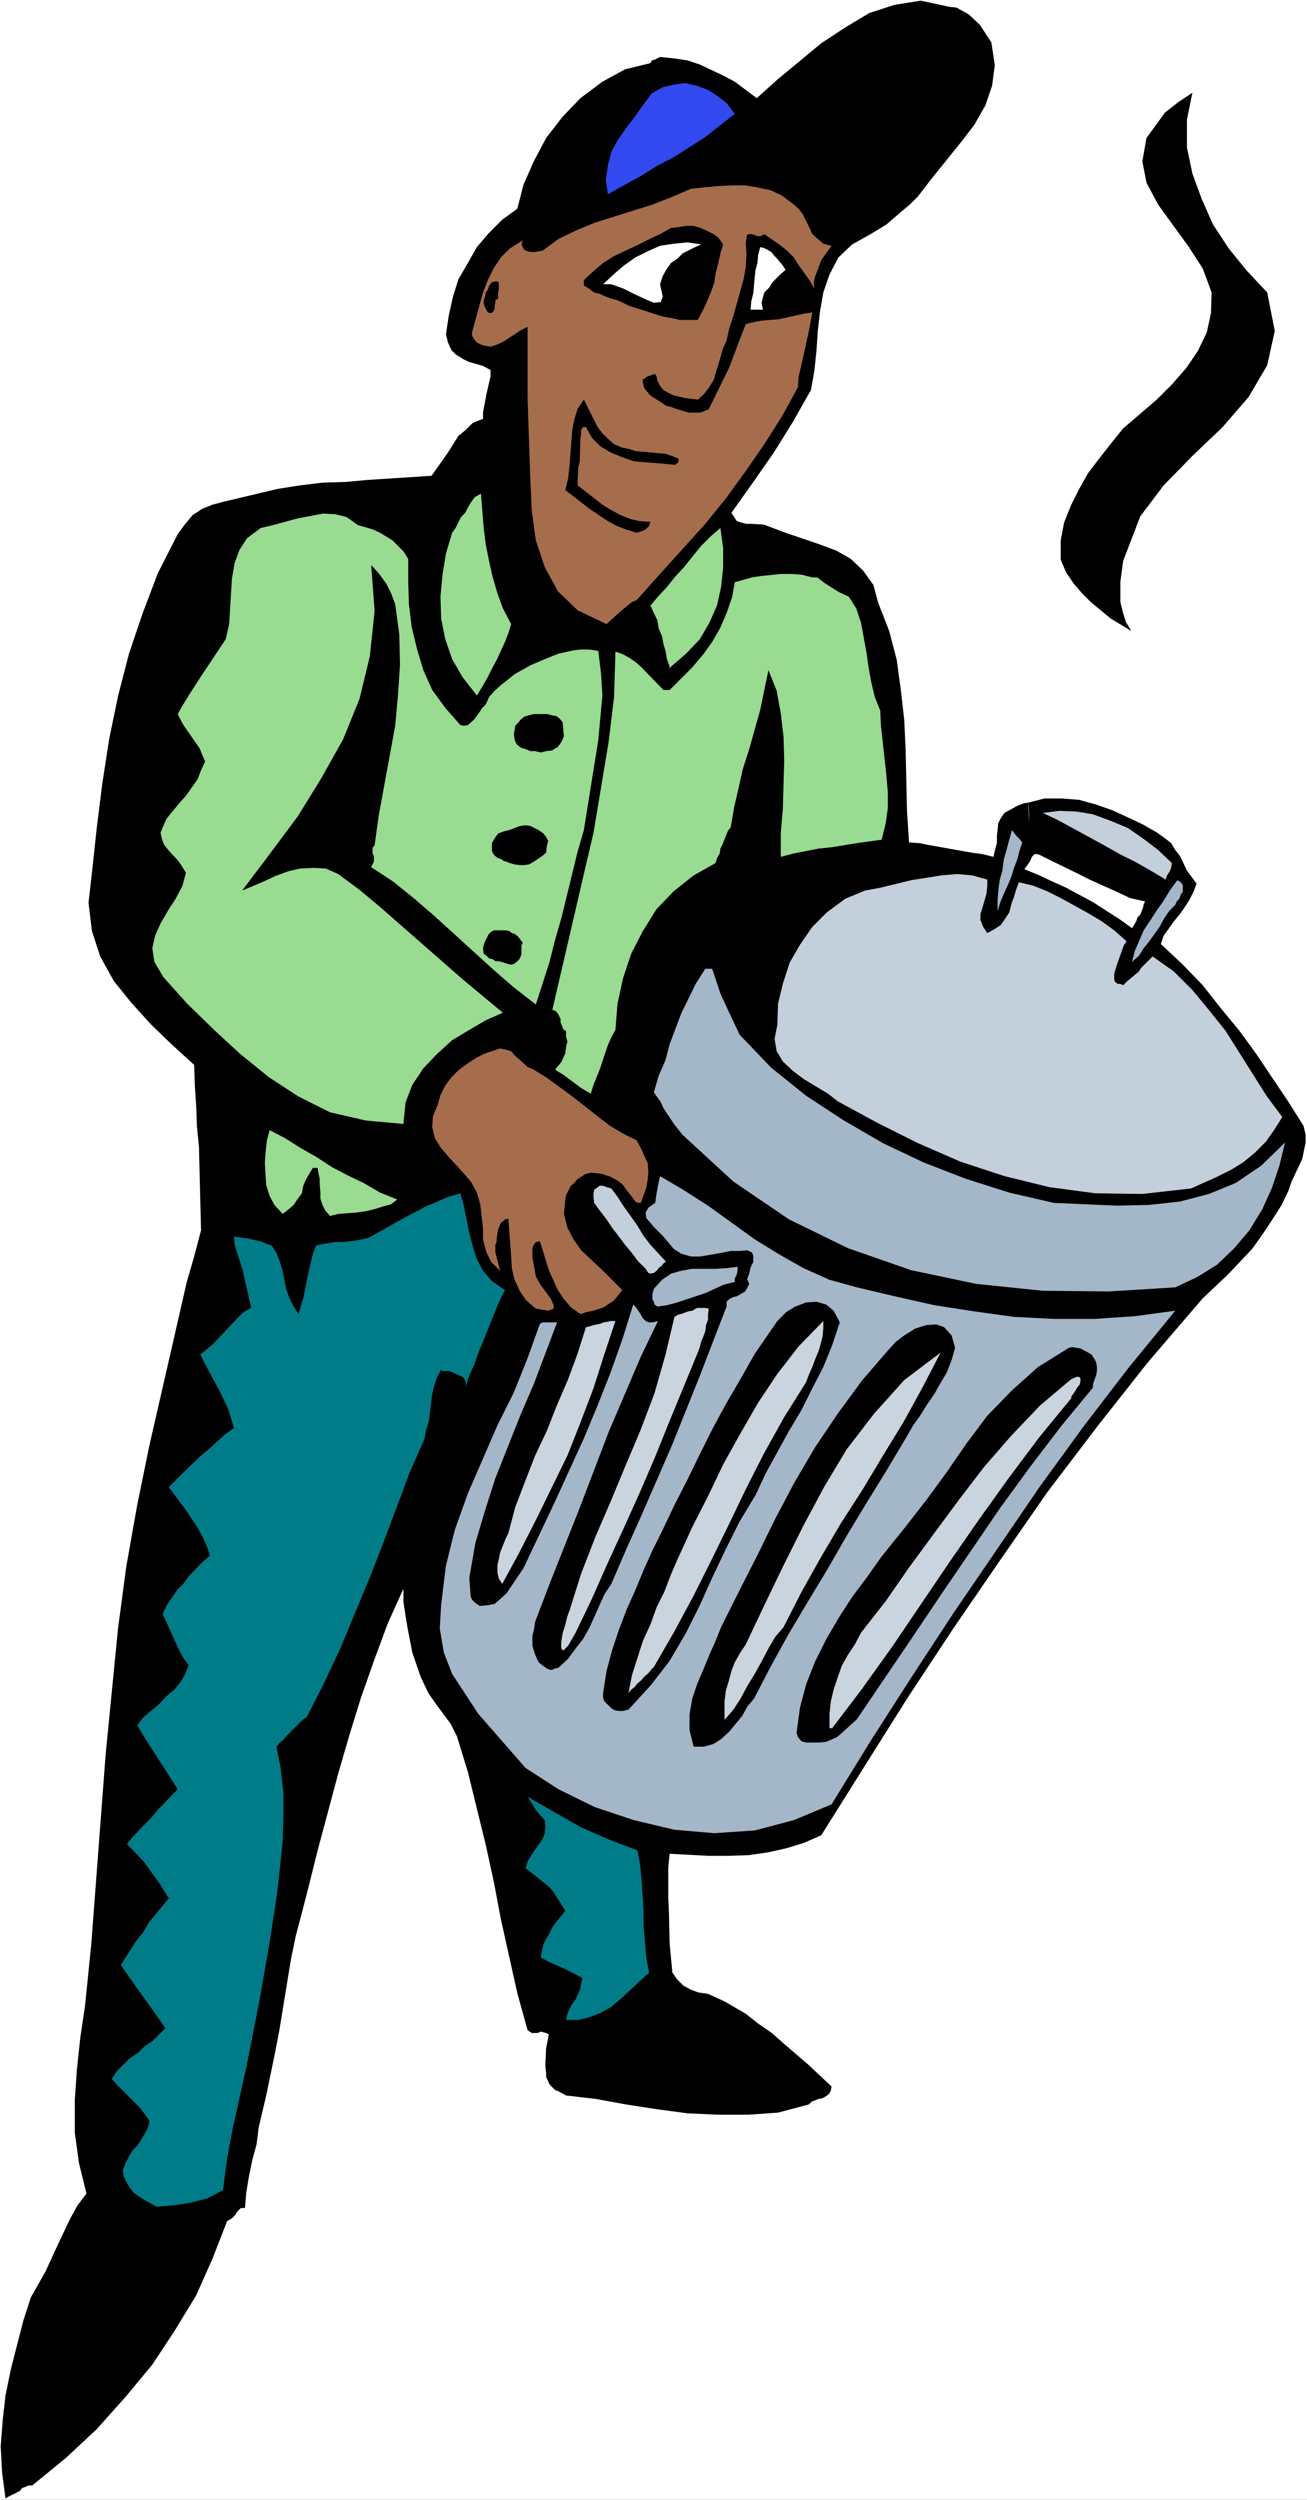
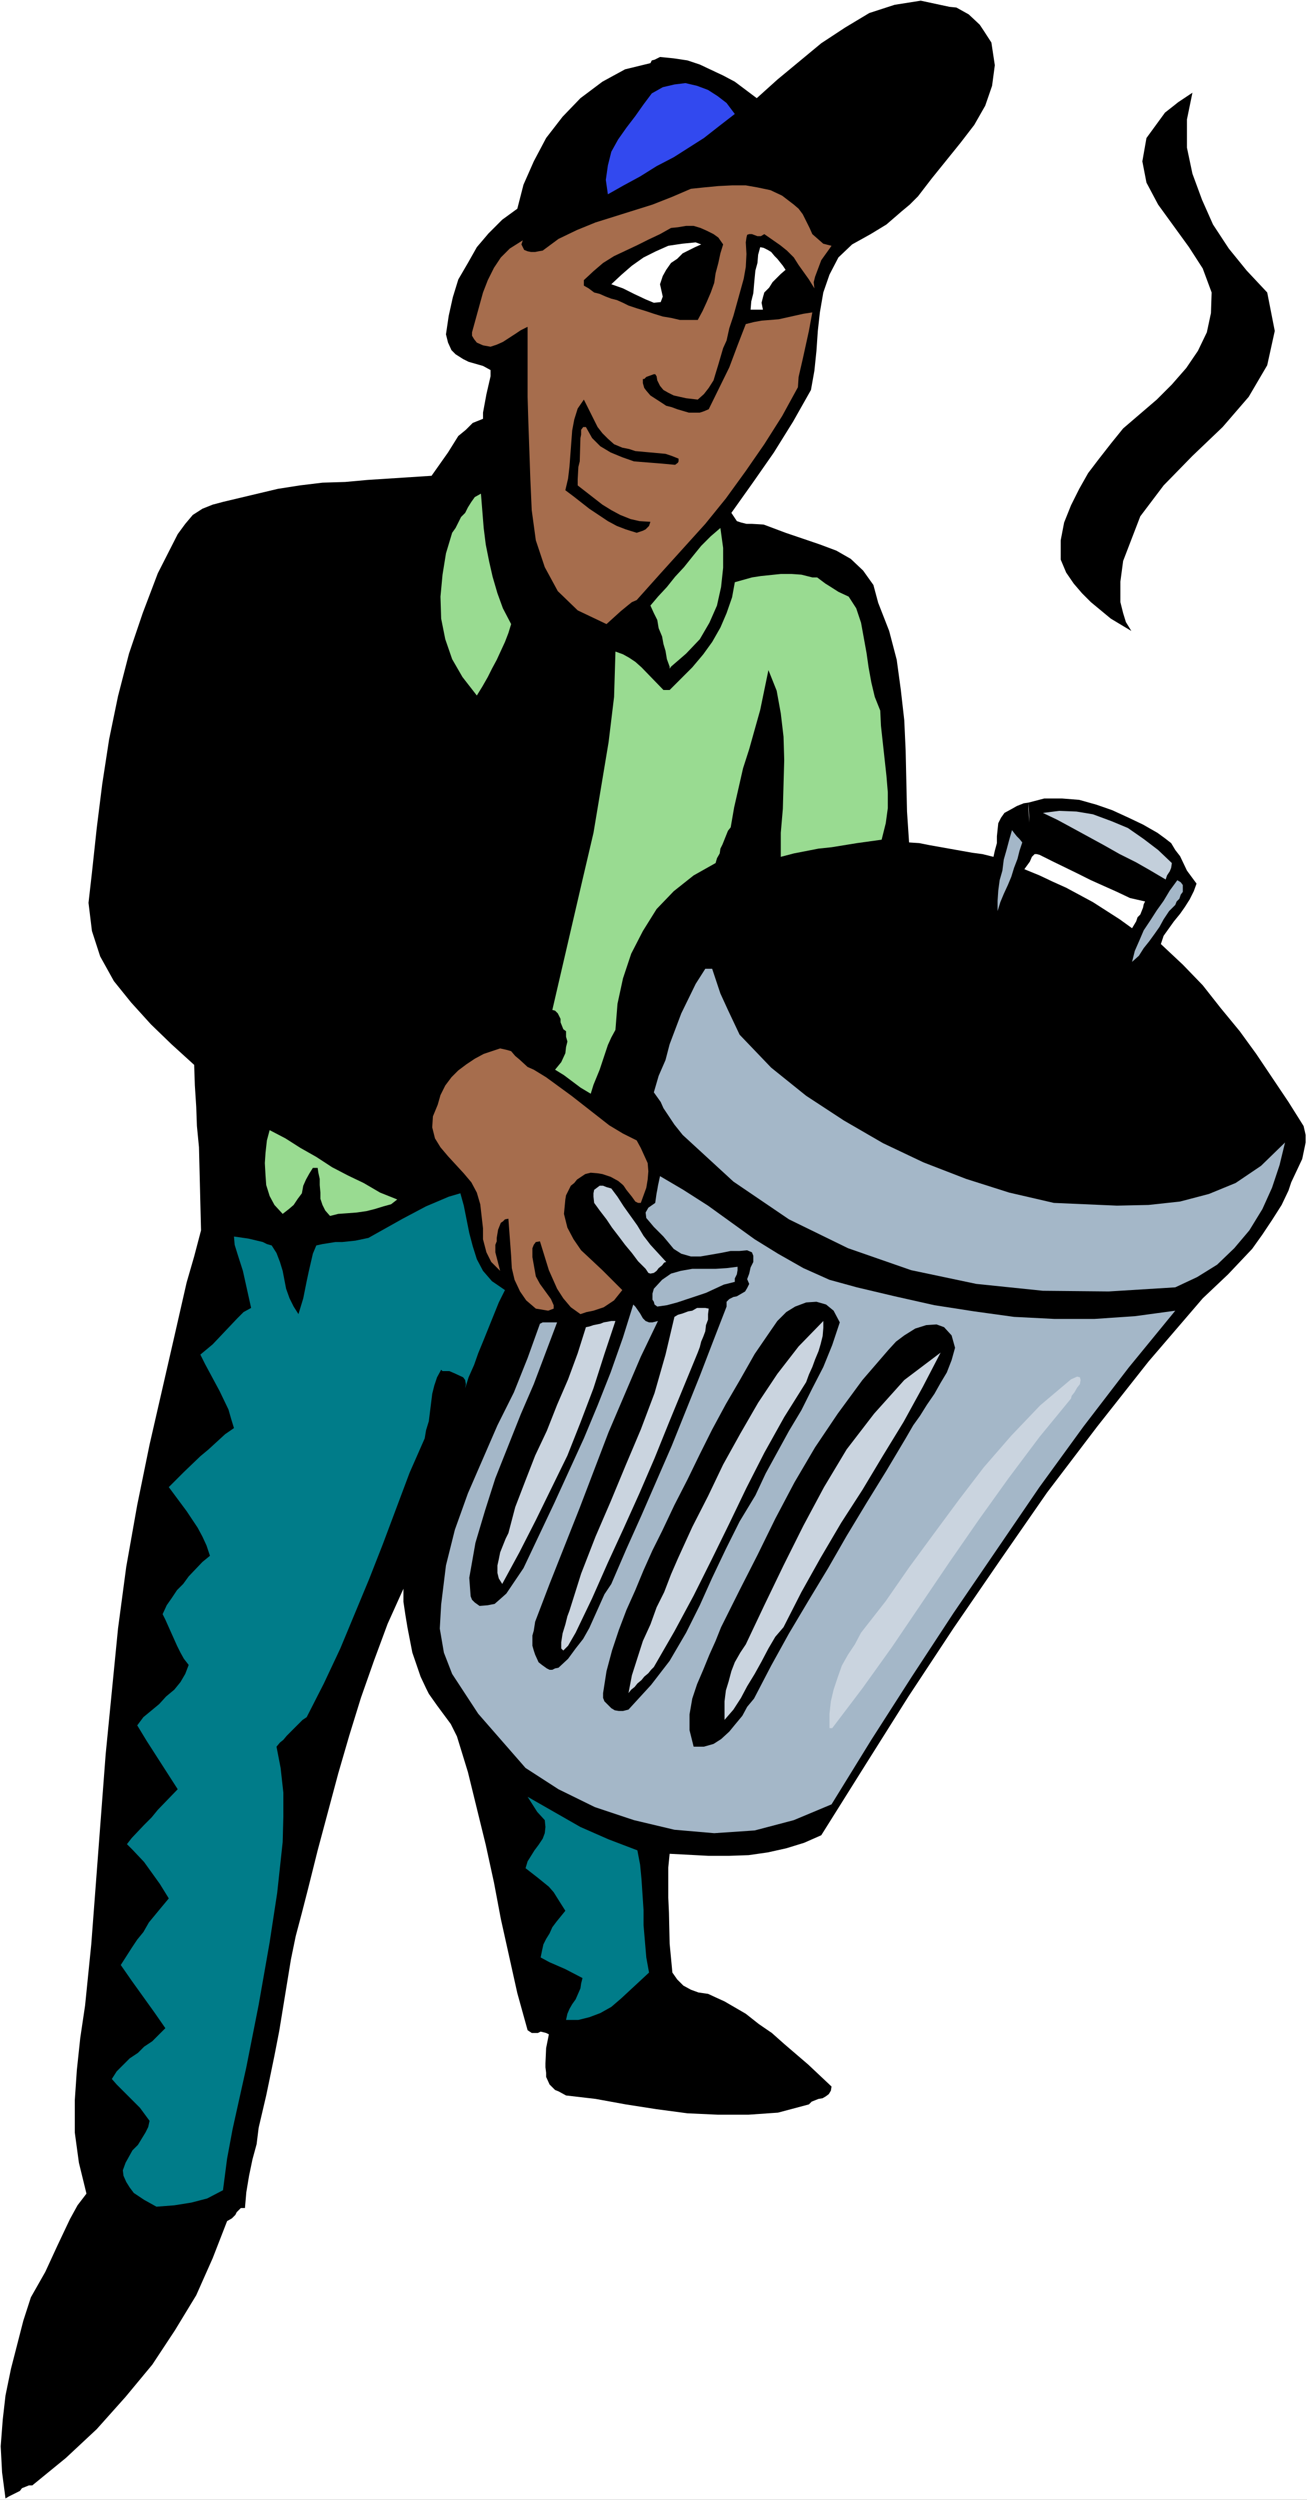
<svg xmlns="http://www.w3.org/2000/svg" xmlns:ns1="http://sodipodi.sourceforge.net/DTD/sodipodi-0.dtd" xmlns:ns2="http://www.inkscape.org/namespaces/inkscape" version="1.0" width="81.438mm" height="155.668mm" id="svg37" ns1:docname="Garbage Disposal.wmf">
  <rect width="100%" height="100%" fill="#333333" stroke="none" />
  <ns1:namedview id="namedview37" pagecolor="#ffffff" bordercolor="#000000" borderopacity="0.25" ns2:showpageshadow="2" ns2:pageopacity="0.0" ns2:pagecheckerboard="0" ns2:deskcolor="#d1d1d1" ns2:document-units="mm" />
  <defs id="defs1">
    <pattern id="WMFhbasepattern" patternUnits="userSpaceOnUse" width="6" height="6" x="0" y="0" />
  </defs>
  <path style="fill:#ffffff;fill-opacity:1;fill-rule:evenodd;stroke:none" d="M 0,588.353 H 307.799 V 0 H 0 Z" id="path1" />
  <path style="fill:#000000;fill-opacity:1;fill-rule:evenodd;stroke:none" d="m 306.991,265.009 -3.555,-5.656 -7.594,-11.311 -3.878,-5.333 -4.524,-5.494 -4.201,-5.333 -4.686,-4.848 -5.17,-4.848 0.646,-1.939 2.424,-3.393 1.454,-1.778 1.131,-1.616 1.131,-1.778 0.969,-1.939 0.646,-1.778 -2.262,-3.07 -1.616,-3.393 -1.131,-1.454 -0.969,-1.616 -1.454,-1.131 -1.777,-1.293 -3.393,-1.939 -3.393,-1.616 -3.878,-1.778 -3.716,-1.293 -4.039,-1.131 -4.039,-0.323 h -4.201 l -3.716,0.97 0.162,3.07 v 1.616 l 0.485,1.454 0.162,1.616 0.808,3.07 0.969,1.454 2.908,1.454 5.978,2.909 3.231,1.616 6.14,2.747 3.07,1.454 3.555,0.808 -0.323,0.646 -0.162,0.808 -0.646,1.616 -0.646,0.646 -0.323,0.97 -0.485,0.808 -0.485,0.808 -2.908,-2.101 -6.301,-4.04 -6.301,-3.393 -3.231,-1.454 -3.07,-1.454 -3.555,-1.454 1.293,-1.778 0.485,-1.131 0.646,-0.646 h 0.485 l 0.646,0.162 -0.969,-1.454 -0.808,-3.07 -0.162,-1.616 -0.485,-1.454 -0.162,-3.232 v -1.454 l -1.131,0.162 -1.616,0.646 -1.131,0.646 -1.777,0.97 -0.808,1.131 -0.646,1.293 -0.323,3.07 v 1.616 l -0.485,1.778 -0.323,1.454 -2.585,-0.646 -2.424,-0.323 -10.018,-1.778 -2.424,-0.485 -2.424,-0.162 -0.485,-7.272 -0.323,-14.382 -0.323,-7.11 -0.808,-7.11 -0.969,-7.11 -1.777,-6.787 -2.585,-6.625 -1.131,-4.201 -2.424,-3.393 -2.908,-2.747 -3.393,-1.939 -3.878,-1.454 -8.079,-2.747 -5.17,-1.939 -2.747,-0.162 h -1.293 l -1.293,-0.323 -0.969,-0.323 -0.646,-0.97 -0.646,-0.97 5.17,-7.272 4.847,-6.948 4.524,-7.272 4.201,-7.433 0.808,-4.525 0.485,-4.686 0.323,-4.686 0.485,-4.363 0.808,-4.686 1.454,-4.201 2.1,-4.04 3.231,-3.07 4.362,-2.424 3.716,-2.262 3.555,-3.07 1.939,-1.616 1.939,-1.939 3.231,-4.201 6.786,-8.403 3.231,-4.201 2.585,-4.525 1.616,-4.686 0.646,-4.848 -0.808,-5.333 -1.777,-2.747 -0.969,-1.454 -2.585,-2.424 -2.908,-1.616 -1.616,-0.162 -6.786,-1.454 -6.14,0.97 -5.978,1.939 -5.655,3.393 -5.655,3.717 -10.341,8.564 -4.847,4.363 -2.585,-1.939 -2.585,-1.939 -2.747,-1.454 -5.494,-2.585 -2.908,-0.97 -3.231,-0.485 -3.231,-0.323 -0.646,0.323 -0.646,0.323 -0.646,0.162 -0.323,0.646 -5.978,1.454 -5.332,2.909 -5.17,3.878 -4.201,4.363 -3.878,5.009 -2.908,5.494 -2.424,5.494 -1.454,5.656 -3.555,2.585 -3.231,3.232 -2.747,3.232 -2.1,3.717 -2.262,3.878 -1.293,4.201 -0.969,4.363 -0.646,4.363 0.485,1.939 0.808,1.778 0.969,0.97 1.777,1.131 1.293,0.646 3.393,0.97 1.777,0.97 v 1.454 l -0.969,4.201 -0.808,4.363 v 1.454 l -2.424,0.97 -1.616,1.616 -1.777,1.454 -2.424,3.878 -3.878,5.494 -15.026,0.97 -5.332,0.485 -5.332,0.162 -5.332,0.646 -5.17,0.808 -12.926,3.07 -2.424,0.646 -2.424,0.97 -2.262,1.454 -1.777,2.101 -1.777,2.424 -4.686,9.211 -3.555,9.372 -3.231,9.534 -2.585,10.019 -2.1,10.18 -1.616,10.503 -1.293,10.342 -1.131,10.503 -0.808,7.11 0.808,6.625 1.939,5.979 3.231,5.817 4.039,5.009 4.686,5.171 4.847,4.686 5.332,4.848 0.162,4.848 0.323,5.009 0.162,4.525 0.485,5.009 0.485,19.553 -1.616,6.14 -1.777,6.14 -2.908,12.766 -5.817,25.37 -2.908,14.22 -2.585,14.543 -1.939,14.543 -2.908,29.571 -3.393,44.761 -1.454,14.382 -1.131,7.595 -0.808,7.595 -0.485,7.11 v 7.595 l 0.969,7.11 1.777,7.272 -2.1,2.747 -1.777,3.232 -2.908,6.14 -2.908,6.302 -3.393,5.979 -1.777,5.494 -2.908,11.311 -1.293,6.302 -0.646,5.656 -0.485,6.302 0.323,6.14 0.808,6.14 0.808,-0.485 2.585,-1.293 0.485,-0.646 1.616,-0.646 h 0.808 l 7.917,-6.464 7.271,-6.787 6.786,-7.595 6.301,-7.595 5.332,-8.08 5.009,-8.241 3.878,-8.726 3.393,-8.726 1.131,-0.646 0.808,-0.808 0.323,-0.646 0.969,-0.97 h 0.969 l 0.323,-3.717 0.646,-3.878 0.808,-3.878 0.969,-3.555 0.485,-3.878 1.777,-7.595 0.808,-3.878 1.131,-5.494 1.131,-5.817 2.747,-16.805 1.131,-5.494 1.454,-5.494 1.454,-5.656 2.262,-9.049 4.847,-18.098 2.585,-8.888 2.747,-8.888 3.07,-8.726 3.231,-8.726 3.716,-8.241 v 3.07 l 0.485,3.232 0.485,2.909 1.131,5.817 1.939,5.656 1.293,2.747 0.646,1.293 1.939,2.747 3.231,4.363 1.454,2.909 2.585,8.403 4.201,17.129 1.939,8.888 1.616,8.564 3.878,17.452 2.424,8.726 0.969,0.646 h 1.454 l 0.646,-0.323 1.293,0.323 0.646,0.323 -0.646,3.232 -0.162,3.555 v 0.97 l 0.162,1.293 v 0.97 l 0.808,1.778 1.293,1.293 0.808,0.323 1.777,0.97 6.948,0.808 7.109,1.293 7.271,1.131 7.271,0.97 7.109,0.323 h 7.271 l 6.948,-0.485 7.271,-1.939 0.646,-0.646 1.616,-0.646 0.969,-0.162 0.808,-0.485 0.646,-0.485 0.485,-0.808 0.162,-0.97 -5.494,-5.171 -5.655,-4.848 -2.908,-2.585 -3.07,-2.101 -3.07,-2.424 -5.009,-2.909 -1.777,-0.808 -2.1,-0.97 -2.262,-0.323 -1.777,-0.646 -1.777,-0.97 -1.454,-1.454 -1.131,-1.616 -0.646,-6.787 -0.162,-7.272 -0.162,-3.555 v -3.717 -3.393 l 0.323,-3.232 9.21,0.485 h 4.686 l 4.686,-0.162 4.524,-0.646 4.363,-0.97 4.201,-1.293 4.039,-1.778 10.341,-16.482 10.179,-16.159 10.664,-16.159 10.987,-15.998 10.987,-15.836 11.795,-15.513 12.118,-15.351 12.764,-14.866 5.978,-5.656 5.655,-5.979 2.424,-3.393 2.262,-3.393 2.262,-3.555 1.616,-3.393 0.646,-1.939 2.585,-5.494 0.808,-3.878 v -1.778 z" id="path2" />
  <path style="fill:#3249ef;fill-opacity:1;fill-rule:evenodd;stroke:none" d="m 173.046,26.824 -3.555,2.747 -3.716,2.909 -3.555,2.262 -3.555,2.262 -4.039,2.101 -3.878,2.424 -3.878,2.101 -3.716,2.101 -0.485,-3.393 0.485,-3.393 0.808,-3.232 1.616,-2.909 1.939,-2.747 2.1,-2.747 1.939,-2.747 1.939,-2.585 2.585,-1.454 2.747,-0.646 2.585,-0.323 2.747,0.646 2.585,0.97 2.262,1.454 2.1,1.616 z" id="path3" />
  <path style="fill:#000000;fill-opacity:1;fill-rule:evenodd;stroke:none" d="m 298.428,68.838 1.777,9.049 -1.777,8.08 -4.362,7.433 -6.14,7.11 -7.109,6.787 -6.786,6.948 -5.494,7.272 -3.231,8.403 -0.808,2.101 -0.323,2.424 -0.323,2.424 v 2.424 2.424 l 0.646,2.585 0.646,2.101 1.293,2.101 -4.847,-2.909 -4.686,-3.878 -2.1,-2.101 -1.939,-2.262 -1.777,-2.585 -1.293,-3.07 v -4.525 l 0.808,-4.201 1.616,-4.04 1.939,-3.878 2.1,-3.717 2.585,-3.393 2.908,-3.717 2.747,-3.393 7.917,-6.787 3.555,-3.555 3.393,-3.878 2.747,-4.04 2.1,-4.363 0.969,-4.525 0.162,-4.848 -2.1,-5.656 -3.231,-5.009 -7.271,-10.019 -2.747,-5.171 -0.969,-5.009 0.969,-5.494 4.363,-5.979 2.262,-1.778 0.808,-0.646 3.393,-2.262 -1.293,6.302 v 6.625 l 1.293,6.14 2.262,6.14 2.585,5.817 3.716,5.656 4.201,5.171 z" id="path4" />
  <path style="fill:#a66d4d;fill-opacity:1;fill-rule:evenodd;stroke:none" d="m 186.941,48.154 1.131,0.97 0.969,1.293 1.616,3.232 0.646,1.454 1.293,1.131 1.293,1.131 1.939,0.485 -2.424,3.393 -0.969,2.585 -0.485,1.293 -0.323,1.293 0.162,1.454 -1.293,-2.101 -2.424,-3.393 -1.131,-1.778 -1.616,-1.616 -1.616,-1.293 -3.716,-2.585 -0.808,0.485 h -0.808 l -1.293,-0.485 h -0.646 l -0.485,0.162 -0.162,0.646 -0.162,1.131 0.162,2.747 -0.162,3.07 -0.485,2.747 -0.808,2.909 -1.616,5.817 -0.969,2.909 -0.646,2.909 -0.808,1.778 -1.131,3.878 -0.646,2.101 -0.485,1.616 -1.131,1.778 -1.131,1.454 -1.454,1.293 -2.747,-0.323 -2.908,-0.646 -1.293,-0.646 -1.131,-0.646 -0.808,-0.97 -0.646,-1.293 -0.162,-0.97 -0.323,-0.485 h -0.323 l -1.777,0.646 -0.485,0.485 h -0.323 v 0.97 l 0.323,1.131 0.485,0.646 0.969,1.131 2.747,1.778 0.969,0.646 1.293,0.323 1.293,0.485 2.747,0.808 h 1.131 1.454 l 0.969,-0.323 1.131,-0.485 4.847,-9.857 1.939,-5.171 1.939,-5.009 1.939,-0.485 1.777,-0.323 4.039,-0.323 5.817,-1.293 2.1,-0.323 -0.808,4.363 -1.454,6.625 -0.969,4.201 -0.162,2.424 -3.716,6.787 -4.201,6.625 -4.362,6.302 -4.686,6.464 -4.847,5.979 -10.664,11.796 -5.494,6.14 -1.131,0.485 -0.808,0.646 -1.777,1.454 -3.393,3.07 -6.786,-3.232 -4.686,-4.525 -3.07,-5.656 -2.1,-6.302 -0.969,-7.11 -0.323,-7.272 -0.485,-13.897 -0.162,-5.494 V 76.917 l -1.616,0.808 -1.454,0.97 -2.747,1.778 -1.454,0.646 -1.454,0.485 -1.777,-0.323 -1.454,-0.646 -0.646,-0.808 -0.485,-0.808 v -0.808 l 2.585,-9.372 1.131,-2.909 1.454,-2.909 1.616,-2.424 2.1,-2.101 3.07,-1.939 -0.323,0.97 0.323,0.646 0.323,0.646 0.808,0.323 0.808,0.162 h 0.969 l 0.808,-0.162 0.969,-0.162 3.716,-2.747 4.362,-2.101 4.362,-1.778 13.411,-4.201 4.524,-1.778 4.524,-1.939 3.07,-0.323 3.393,-0.323 3.231,-0.162 h 3.231 l 2.747,0.485 3.07,0.646 2.747,1.293 z" id="path5" />
  <path style="fill:#000000;fill-opacity:1;fill-rule:evenodd;stroke:none" d="m 170.299,57.526 -0.646,2.101 -0.485,2.262 -0.646,2.424 -0.323,2.262 -0.808,2.262 -0.969,2.262 -0.969,2.101 -1.131,2.101 h -2.1 -2.1 l -2.1,-0.485 -1.939,-0.323 -2.1,-0.646 -1.939,-0.646 -2.1,-0.646 -1.939,-0.646 -1.293,-0.646 -1.454,-0.646 -1.293,-0.323 -1.293,-0.485 -1.454,-0.646 -1.293,-0.323 -1.293,-0.97 -1.131,-0.646 v -0.323 -0.97 l 2.262,-2.101 2.262,-1.939 2.585,-1.616 2.747,-1.293 2.747,-1.293 2.585,-1.293 2.747,-1.293 2.585,-1.454 1.616,-0.162 1.939,-0.323 h 1.777 l 1.616,0.485 1.454,0.646 1.616,0.808 1.131,0.808 z" id="path6" />
-   <path style="fill:#ffffff;fill-opacity:1;fill-rule:evenodd;stroke:none" d="m 165.129,57.526 -1.454,0.646 -1.293,0.646 -1.616,0.808 -1.293,1.293 -1.454,0.97 -1.131,1.616 -0.808,1.454 -0.646,1.939 0.646,2.909 -0.485,1.293 -1.616,0.162 -1.939,-0.808 -2.747,-1.293 -2.585,-1.293 -2.747,-0.97 h -1.939 l 2.424,-2.262 2.424,-2.101 2.747,-1.939 2.908,-1.454 2.908,-1.293 3.231,-0.485 3.231,-0.323 z" id="path7" />
+   <path style="fill:#ffffff;fill-opacity:1;fill-rule:evenodd;stroke:none" d="m 165.129,57.526 -1.454,0.646 -1.293,0.646 -1.616,0.808 -1.293,1.293 -1.454,0.97 -1.131,1.616 -0.808,1.454 -0.646,1.939 0.646,2.909 -0.485,1.293 -1.616,0.162 -1.939,-0.808 -2.747,-1.293 -2.585,-1.293 -2.747,-0.97 l 2.424,-2.262 2.424,-2.101 2.747,-1.939 2.908,-1.454 2.908,-1.293 3.231,-0.485 3.231,-0.323 z" id="path7" />
  <path style="fill:#ffffff;fill-opacity:1;fill-rule:evenodd;stroke:none" d="m 185.002,63.505 -1.131,0.97 -0.808,0.808 -1.131,1.131 -0.808,1.293 -1.131,1.131 -0.323,1.131 -0.323,1.293 0.323,1.616 h -0.646 -0.808 -0.646 -0.808 l 0.162,-1.939 0.485,-1.939 0.162,-1.939 0.162,-1.778 0.162,-1.616 0.485,-1.778 0.162,-1.939 0.485,-1.778 0.808,0.162 0.969,0.485 0.808,0.485 0.808,0.97 0.646,0.646 0.646,0.808 0.646,0.808 z" id="path8" />
-   <path style="fill:#000000;fill-opacity:1;fill-rule:evenodd;stroke:none" d="m 117.303,70.292 -0.646,0.323 v 0.646 l -0.162,0.485 v 0.808 l -0.162,0.485 -0.323,0.485 -0.485,0.162 -0.646,-0.162 -0.646,-1.131 -0.323,-0.97 v -0.808 l 0.323,-0.808 0.162,-0.97 0.485,-0.646 0.323,-0.97 0.646,-0.808 0.808,-0.162 h 0.646 l 0.162,0.323 v 0.97 0.646 l -0.162,0.646 v 0.808 z" id="path9" />
  <path style="fill:#000000;fill-opacity:1;fill-rule:evenodd;stroke:none" d="m 137.5,94.046 1.616,3.232 1.616,3.232 1.131,1.454 1.293,1.293 1.454,1.293 1.939,0.808 1.616,0.323 1.454,0.485 7.109,0.646 1.454,0.485 1.616,0.646 v 0.646 l -0.162,0.323 -0.646,0.485 -3.555,-0.323 -6.14,-0.485 -2.747,-0.97 -2.747,-1.131 -2.424,-1.454 -1.939,-1.939 -1.454,-2.585 h -0.646 l -0.485,0.646 v 1.131 l -0.162,0.808 -0.162,5.494 -0.323,1.293 -0.162,2.909 v 1.454 l 5.817,4.525 2.1,1.293 2.1,1.131 2.424,0.97 2.1,0.485 2.585,0.162 -0.323,0.97 -0.808,0.808 -0.646,0.323 -0.485,0.162 -0.969,0.323 -2.585,-0.808 -2.1,-0.808 -2.1,-1.131 -4.363,-2.909 -3.716,-2.909 -1.939,-1.454 0.646,-2.747 0.323,-2.747 0.646,-8.564 0.485,-2.585 0.808,-2.585 z" id="path10" />
  <path style="fill:#99db91;fill-opacity:1;fill-rule:evenodd;stroke:none" d="m 120.373,146.886 -0.646,2.101 -0.808,2.101 -0.969,2.101 -0.969,2.101 -1.131,2.101 -0.969,1.939 -1.293,2.262 -1.293,2.101 -3.393,-4.363 -2.424,-4.201 -1.616,-4.686 -0.969,-4.848 -0.162,-5.171 0.485,-5.171 0.808,-5.009 1.454,-4.848 0.808,-1.131 0.646,-1.293 0.646,-1.293 0.969,-0.97 0.646,-1.293 0.808,-1.293 0.808,-1.131 1.454,-0.808 0.323,4.04 0.323,4.04 0.485,3.878 0.808,4.04 0.808,3.555 1.131,3.878 1.293,3.555 z" id="path11" />
-   <path style="fill:#99db91;fill-opacity:1;fill-rule:evenodd;stroke:none" d="m 84.342,123.617 1.777,0.485 1.616,0.485 1.777,0.808 2.908,1.778 1.293,1.293 1.293,1.293 1.131,1.778 v 5.333 l 0.162,5.332 0.646,5.333 1.293,5.333 1.454,4.848 2.1,4.686 3.07,4.201 3.555,4.04 0.808,0.162 0.969,-0.162 1.454,-1.293 1.293,-1.778 0.646,-0.97 0.808,-0.808 0.808,-1.778 1.293,-1.454 1.454,-1.293 3.231,-2.585 3.716,-2.101 3.393,-1.454 3.231,-1.293 3.716,-0.808 1.616,-0.162 h 1.939 l 2.1,0.323 0.646,5.333 0.323,5.171 -0.969,10.503 -3.393,21.168 -1.454,5.009 -3.878,15.836 -1.454,5.009 -1.293,5.171 -3.231,10.019 -5.009,-3.878 -4.686,-4.04 -14.219,-12.927 -4.686,-4.04 -5.009,-4.04 -5.17,-3.393 0.646,-1.293 v -1.293 l -0.323,-0.646 v -0.646 -0.646 l 0.485,-0.646 0.969,-6.948 3.878,-21.168 0.646,-7.11 0.485,-7.11 -0.162,-7.272 -0.969,-7.11 -0.969,-2.585 -1.131,-2.262 -1.777,-2.424 -1.777,-1.939 0.808,10.827 -1.131,10.665 -2.424,10.019 -3.878,9.534 -5.17,9.211 -5.494,8.888 -6.625,8.888 -6.463,8.564 5.009,-2.101 2.747,-1.293 3.07,-1.131 2.747,-0.646 3.07,-0.162 3.07,0.162 2.908,1.293 5.009,3.717 4.847,4.04 19.389,16.967 4.847,4.04 4.686,3.878 -4.039,1.778 -3.878,2.262 -4.039,2.424 -3.555,3.232 -3.231,3.393 -2.585,3.878 -1.616,4.201 -0.485,5.009 -8.887,-0.808 -8.402,-1.939 -7.432,-3.717 -6.948,-4.525 -6.786,-5.494 -6.14,-5.656 -6.301,-6.14 -5.655,-6.302 -2.1,-3.555 -0.485,-3.232 0.646,-2.909 1.293,-2.909 1.777,-3.07 1.777,-2.747 1.616,-3.07 0.808,-3.07 -0.808,-1.293 -0.969,-1.454 -2.262,-2.424 -1.131,-1.454 -0.485,-1.293 -0.323,-1.454 0.485,-1.293 0.969,-2.101 3.07,-3.717 1.454,-1.616 2.747,-3.878 0.808,-2.101 0.969,-2.101 -0.646,-1.454 -0.646,-1.616 -3.716,-5.333 -0.808,-1.454 -0.646,-1.293 1.293,-2.262 1.293,-2.101 2.908,-4.525 5.817,-8.726 0.808,-3.555 0.646,-10.665 0.646,-3.717 1.131,-3.07 1.777,-2.747 3.231,-2.424 2.747,-0.646 5.978,-1.616 5.978,-1.131 2.908,0.162 2.585,0.646 z" id="path12" />
  <path style="fill:#99db91;fill-opacity:1;fill-rule:evenodd;stroke:none" d="m 158.02,156.905 -0.323,0.485 v -0.485 l -0.646,-1.778 -0.323,-1.939 -0.485,-1.616 -0.323,-1.778 -0.808,-1.939 -0.323,-1.939 -0.808,-1.616 -0.808,-1.778 1.777,-2.101 2.1,-2.262 1.939,-2.424 2.1,-2.262 1.939,-2.424 2.1,-2.585 2.262,-2.262 2.262,-1.939 0.646,4.686 v 4.686 l -0.485,4.525 -0.969,4.363 -1.777,4.04 -2.262,3.878 -3.231,3.393 z" id="path13" />
  <path style="fill:#99db91;fill-opacity:1;fill-rule:evenodd;stroke:none" d="m 199.867,140.423 1.777,2.747 1.131,3.393 1.293,7.11 0.485,3.393 0.646,3.555 0.808,3.393 1.293,3.232 0.162,3.555 1.293,11.796 0.323,3.878 v 3.717 l -0.485,3.555 -0.969,3.878 -5.817,0.808 -5.978,0.97 -3.07,0.323 -5.817,1.131 -3.07,0.808 v -5.656 l 0.485,-5.656 0.323,-11.473 -0.162,-5.494 -0.646,-5.494 -0.969,-5.333 -1.939,-4.848 -0.969,4.686 -0.969,4.686 -2.585,9.211 -1.454,4.525 -2.1,9.211 -0.808,4.686 -0.646,0.808 -1.293,3.232 -0.485,0.97 -0.162,1.131 -0.646,1.131 -0.323,1.131 -5.17,2.909 -4.686,3.717 -4.039,4.201 -3.231,5.171 -2.747,5.332 -1.939,5.817 -1.293,5.979 -0.485,6.14 -0.969,1.778 -0.808,1.778 -1.939,5.817 -1.454,3.555 -0.646,2.101 -2.424,-1.454 -3.878,-2.909 -2.1,-1.293 1.454,-1.778 0.969,-2.101 0.162,-1.454 0.323,-1.293 -0.323,-1.131 v -1.293 l -0.646,-0.485 -0.646,-1.616 v -0.808 l -0.646,-1.293 -0.646,-0.646 -0.646,-0.162 7.271,-31.349 2.424,-10.342 1.777,-10.665 1.777,-10.665 1.293,-10.665 0.323,-10.665 1.777,0.646 1.454,0.808 1.454,0.97 1.454,1.293 5.17,5.332 h 1.454 l 5.332,-5.332 2.585,-3.07 2.1,-2.909 1.939,-3.393 1.454,-3.393 1.293,-3.717 0.646,-3.555 4.039,-1.131 2.1,-0.323 4.686,-0.485 h 2.585 l 2.262,0.162 2.585,0.646 h 1.131 l 1.939,1.454 1.293,0.808 1.777,1.131 z" id="path14" />
  <path style="fill:#000000;fill-opacity:1;fill-rule:evenodd;stroke:none" d="m 132.652,171.448 v 0.646 l 0.162,1.131 -0.323,0.808 -0.323,0.646 -0.323,0.485 -0.485,0.646 -0.646,0.323 -0.646,0.485 -1.454,0.162 -1.293,0.323 -1.293,-0.323 h -1.131 l -1.131,-0.485 -1.131,-0.323 -0.969,-0.808 -0.485,-1.131 -0.162,-1.293 0.162,-0.808 0.162,-1.131 0.646,-0.646 0.646,-0.808 0.808,-0.646 0.969,-0.323 1.293,-0.323 h 0.969 1.131 0.969 l 1.293,0.323 0.969,0.162 0.808,0.646 0.646,0.808 z" id="path15" />
  <path style="fill:#c3cfdb;fill-opacity:1;fill-rule:evenodd;stroke:none" d="m 275.969,203.12 -0.162,1.131 -0.323,0.808 -0.646,0.97 -0.323,0.97 -3.555,-2.101 -3.393,-1.939 -3.878,-1.939 -3.716,-2.101 -3.555,-1.939 -3.555,-1.939 -3.878,-2.101 -3.393,-1.616 3.878,-0.485 4.039,0.162 3.878,0.646 4.362,1.616 3.878,1.616 3.716,2.585 3.393,2.585 z" id="path16" />
  <path style="fill:#000000;fill-opacity:1;fill-rule:evenodd;stroke:none" d="m 128.613,200.696 -0.969,0.808 -0.969,0.646 -0.969,0.646 -1.131,0.646 -1.131,0.162 h -0.969 l -1.293,-0.162 -1.131,-0.323 -0.808,-0.323 -0.646,-0.162 -0.646,-0.485 -0.646,-0.162 -0.646,-0.485 -0.323,-0.323 -0.323,-0.485 -0.162,-0.485 v -1.778 l 0.646,-1.131 0.808,-1.131 1.293,-0.485 1.293,-0.323 1.293,-0.485 1.293,-0.485 1.293,-0.162 1.131,0.162 0.969,0.485 0.969,0.485 1.131,0.808 0.646,0.808 0.485,0.97 -0.323,1.131 z" id="path17" />
  <path style="fill:#a4b7c8;fill-opacity:1;fill-rule:evenodd;stroke:none" d="m 240.746,198.272 -0.646,1.939 -0.485,1.939 -0.808,2.101 -0.646,2.101 -0.808,1.939 -0.969,2.101 -0.808,1.939 -0.646,2.101 v -2.424 l 0.162,-2.424 0.323,-2.424 0.646,-2.262 0.323,-2.585 0.646,-2.262 0.646,-2.424 0.646,-2.262 0.485,0.646 0.646,0.808 0.646,0.646 z" id="path18" />
-   <path style="fill:#c3cfdb;fill-opacity:1;fill-rule:evenodd;stroke:none" d="m 232.505,206.998 v 1.454 l -0.162,1.778 -0.969,3.393 -0.485,1.454 v 1.454 l 0.646,1.616 0.969,1.454 1.777,-0.97 1.454,-0.97 1.939,-2.909 0.485,-1.939 0.646,-1.778 0.485,-1.616 0.646,-1.778 3.393,0.808 3.231,1.293 3.231,1.616 6.463,3.555 3.231,1.939 2.908,2.101 2.908,2.585 -0.646,0.97 -1.616,4.525 -0.646,2.101 v 1.293 l 0.162,0.646 0.646,0.485 h 0.646 l 0.646,0.323 0.808,-0.808 2.908,-2.424 0.485,-0.808 2.747,-2.747 5.009,3.555 4.362,4.363 3.878,4.686 3.878,4.848 3.07,4.848 6.625,10.503 3.716,5.009 -1.939,3.07 -1.939,2.747 -2.585,2.585 -2.747,2.262 -2.908,1.778 -3.231,1.616 -6.14,2.747 -11.472,1.293 -11.149,-0.162 -10.825,-1.454 -10.502,-2.585 -10.341,-3.393 -10.018,-4.363 -9.694,-4.848 -9.21,-5.009 -2.262,-1.778 -5.655,-3.393 -2.585,-1.939 -2.424,-2.262 -1.454,-2.424 -0.485,-2.909 0.646,-3.232 0.162,-5.009 1.131,-4.686 1.616,-5.009 2.424,-4.201 2.908,-4.201 3.393,-3.393 4.363,-3.232 4.686,-1.939 3.555,-0.646 7.271,-1.778 7.109,-1.131 3.716,-0.323 3.555,0.323 z" id="path19" />
  <path style="fill:#a4b7c8;fill-opacity:1;fill-rule:evenodd;stroke:none" d="m 276.777,212.977 -1.454,1.454 -1.293,1.939 -0.969,1.778 -1.131,1.616 -1.293,1.778 -1.293,1.616 -1.131,1.778 -1.616,1.454 0.646,-2.585 1.131,-2.585 0.969,-2.262 1.616,-2.424 1.454,-2.262 1.616,-2.262 1.454,-2.424 1.777,-2.424 0.808,0.485 0.485,0.646 v 0.646 0.97 l -0.485,0.646 -0.323,0.97 -0.646,0.646 z" id="path20" />
  <path style="fill:#000000;fill-opacity:1;fill-rule:evenodd;stroke:none" d="m 123.12,221.865 -0.323,0.646 v 1.131 0.808 l -0.162,0.646 -0.323,0.646 -0.646,0.646 -0.646,0.485 -0.646,0.162 -0.808,-0.162 -0.969,-0.323 -1.131,-0.323 h -0.808 l -0.646,-0.485 -0.808,-0.162 -0.646,-0.646 -0.646,-0.485 -0.162,-1.131 0.162,-0.97 0.323,-0.808 0.323,-0.646 0.485,-0.97 0.646,-0.646 0.646,-0.323 h 0.969 0.969 0.808 l 0.808,0.162 0.646,0.485 0.646,0.162 0.808,0.646 0.485,0.646 z" id="path21" />
  <path style="fill:#a4b7c8;fill-opacity:1;fill-rule:evenodd;stroke:none" d="m 174.177,243.518 7.432,7.756 8.24,6.625 8.887,5.817 9.21,5.333 9.533,4.525 10.018,3.878 10.179,3.232 10.502,2.424 14.865,0.646 7.432,-0.162 7.432,-0.808 6.786,-1.778 6.301,-2.585 5.978,-4.04 5.655,-5.494 -1.293,5.333 -1.777,5.332 -2.262,5.009 -3.07,5.009 -3.555,4.201 -4.039,3.878 -4.686,2.909 -5.17,2.424 -15.673,0.97 -15.511,-0.162 -15.673,-1.616 -15.35,-3.232 -14.865,-5.171 -13.895,-6.787 -13.088,-8.888 -11.956,-10.988 -1.939,-2.424 -2.585,-3.878 -0.646,-1.454 -1.616,-2.262 1.131,-3.878 1.616,-3.717 0.969,-3.717 2.747,-7.272 3.393,-6.948 2.262,-3.555 h 1.616 l 0.646,1.939 1.293,3.878 1.777,3.878 z" id="path22" />
  <path style="fill:#a66d4d;fill-opacity:1;fill-rule:evenodd;stroke:none" d="m 125.705,251.759 2.908,1.778 5.978,4.363 8.887,6.948 3.231,1.939 3.231,1.616 0.969,1.778 0.808,1.778 0.808,1.778 0.162,1.939 -0.162,1.939 -0.323,1.939 -1.293,3.555 h -0.646 l -0.646,-0.323 -0.808,-1.131 -1.293,-1.616 -0.646,-0.97 -0.323,-0.323 -0.969,-0.808 -1.777,-0.97 -1.939,-0.646 -0.969,-0.162 -1.777,-0.162 -1.293,0.323 -1.939,1.293 -0.646,0.808 -0.808,0.646 -1.131,2.262 -0.162,0.97 -0.323,3.393 0.808,3.232 1.454,2.747 1.777,2.585 2.424,2.262 2.585,2.424 2.262,2.262 2.424,2.424 -1.939,2.424 -2.424,1.616 -2.424,0.808 -1.616,0.323 -1.454,0.485 -2.262,-1.616 -1.777,-2.101 -1.454,-2.262 -1.939,-4.363 -2.1,-6.787 -0.969,0.162 -0.485,0.646 -0.323,0.808 v 2.101 l 0.808,4.525 0.969,1.778 2.585,3.555 0.646,1.454 v 0.808 l -1.293,0.485 -2.908,-0.485 -2.262,-1.939 -1.454,-2.101 -1.293,-2.747 -0.646,-2.747 -0.162,-2.909 -0.646,-8.726 -0.808,0.162 -0.485,0.485 -0.485,0.323 -0.646,1.616 -0.162,0.97 -0.162,0.97 v 0.808 l -0.323,0.808 v 1.778 l 1.131,4.363 -2.1,-2.101 -1.131,-2.262 -0.808,-3.07 v -2.585 l -0.646,-5.656 -0.808,-2.747 -1.293,-2.424 -1.777,-2.101 -3.716,-4.04 -1.777,-2.101 -1.293,-2.101 -0.646,-2.585 0.162,-2.585 1.131,-2.747 0.646,-2.262 1.131,-2.262 1.454,-1.939 1.616,-1.616 1.939,-1.454 1.939,-1.293 2.1,-1.131 3.878,-1.293 1.454,0.323 1.131,0.323 0.969,1.131 0.969,0.808 1.939,1.778 z" id="path23" />
  <path style="fill:#99db91;fill-opacity:1;fill-rule:evenodd;stroke:none" d="m 93.551,282.3 -1.454,1.131 -1.777,0.485 -2.1,0.646 -1.939,0.485 -2.262,0.323 -2.1,0.162 -2.262,0.162 -1.939,0.485 -1.131,-1.293 -0.646,-1.293 -0.485,-1.454 v -1.454 l -0.162,-1.778 v -1.454 l -0.323,-1.454 -0.162,-1.131 h -0.646 -0.485 l -0.808,1.293 -0.808,1.454 -0.646,1.454 -0.323,1.778 -0.969,1.293 -0.969,1.454 -1.131,0.97 -1.454,1.131 -1.939,-2.101 -1.131,-2.101 -0.808,-2.585 -0.162,-2.262 -0.162,-2.909 0.162,-2.424 0.323,-2.909 0.646,-2.424 3.716,1.939 3.555,2.262 3.716,2.101 3.716,2.424 3.716,1.939 3.716,1.778 3.878,2.262 z" id="path24" />
  <path style="fill:#a4b7c8;fill-opacity:1;fill-rule:evenodd;stroke:none" d="m 201.806,302.983 8.887,2.101 9.371,2.101 9.371,1.454 9.371,1.293 9.533,0.485 h 9.371 l 9.533,-0.646 9.533,-1.293 -10.987,13.412 -10.664,13.897 -10.341,14.22 -20.197,29.571 -9.856,15.028 -9.533,14.866 -9.371,15.19 -8.887,3.717 -9.21,2.424 -9.533,0.646 -9.371,-0.808 -9.533,-2.262 -9.21,-3.07 -8.563,-4.201 -7.756,-5.009 -11.149,-12.766 -3.07,-4.686 -3.07,-4.686 -1.939,-5.009 -0.969,-5.656 0.323,-5.656 1.131,-9.211 2.1,-8.403 3.07,-8.564 6.948,-15.998 3.878,-7.756 3.231,-8.08 2.908,-8.08 0.646,-0.323 h 2.1 0.485 0.808 l -2.747,7.272 -2.747,7.272 -3.07,7.11 -5.978,15.028 -2.424,7.595 -2.262,7.595 -1.454,8.241 0.323,4.363 0.323,0.808 0.646,0.646 1.131,0.808 1.939,-0.162 1.616,-0.323 1.293,-1.131 1.454,-1.293 4.039,-5.979 7.271,-15.351 6.948,-15.19 3.231,-7.756 3.07,-7.756 2.908,-8.241 2.424,-7.756 0.485,0.485 1.131,1.616 0.646,1.131 0.646,0.646 0.808,0.323 h 0.808 l 1.293,-0.323 -4.039,8.403 -7.594,17.775 -6.786,17.775 -7.109,17.937 -3.393,8.888 -0.323,2.101 -0.323,1.131 v 2.424 l 0.323,1.131 0.323,0.97 0.808,1.778 0.808,0.646 1.131,0.808 0.646,0.323 h 0.646 l 0.646,-0.323 0.808,-0.162 2.262,-2.101 1.777,-2.424 1.777,-2.262 1.454,-2.585 3.555,-7.918 1.616,-2.424 3.555,-8.241 3.555,-7.918 7.109,-16.321 6.625,-16.482 3.231,-8.403 3.07,-7.918 v -1.131 l 0.646,-0.646 0.969,-0.485 0.808,-0.162 1.939,-1.131 0.485,-0.808 0.485,-0.97 -0.485,-1.131 0.485,-1.293 0.323,-1.454 0.646,-1.293 v -1.454 l -0.323,-0.808 -1.131,-0.485 -1.777,0.162 h -2.1 l -2.424,0.485 -4.686,0.808 h -2.262 l -2.262,-0.646 -1.777,-1.131 -2.424,-2.909 -2.262,-2.262 -0.808,-0.97 -0.969,-1.131 -0.162,-1.293 0.646,-1.131 1.616,-1.131 0.323,-2.262 0.162,-0.808 0.162,-0.97 0.485,-2.262 5.494,3.232 5.817,3.717 10.987,7.918 5.494,3.393 5.978,3.393 6.14,2.747 z" id="path25" />
  <path style="fill:#c3cfdb;fill-opacity:1;fill-rule:evenodd;stroke:none" d="m 156.889,297.004 -0.485,0.162 -0.485,0.646 -0.808,0.646 -0.485,0.646 -0.646,0.485 -0.808,0.162 -0.485,-0.162 -0.646,-0.97 -1.777,-1.778 -1.454,-1.939 -1.616,-1.939 -1.454,-1.939 -1.616,-2.101 -1.293,-1.939 -1.616,-2.101 -1.293,-1.778 -0.162,-1.454 v -0.808 l 0.162,-0.808 0.646,-0.485 0.646,-0.485 h 0.808 l 0.808,0.323 1.131,0.323 1.454,1.939 1.454,2.262 1.616,2.262 1.616,2.262 1.454,2.424 1.616,2.101 1.777,1.939 z" id="path26" />
  <path style="fill:#007c89;fill-opacity:1;fill-rule:evenodd;stroke:none" d="m 118.919,303.63 -1.454,2.909 -3.716,9.211 -1.131,2.747 -0.969,2.747 -1.293,2.909 -0.808,2.585 0.162,-0.97 -0.162,-0.97 -0.485,-0.646 -2.1,-0.97 -1.131,-0.485 h -0.485 -0.808 -0.323 l -0.323,-0.323 -0.969,1.778 -0.646,1.939 -0.485,1.939 -0.808,6.464 -0.646,2.101 -0.323,1.939 -3.555,8.08 -6.301,16.805 -3.231,8.241 -6.786,16.321 -3.878,8.241 -4.039,7.918 -0.969,0.646 -2.747,2.747 -0.969,0.97 -0.808,0.97 -0.808,0.646 -0.808,0.97 0.969,5.009 0.646,5.817 v 5.656 l -0.162,5.979 -1.293,11.958 -1.777,11.635 -2.585,14.705 -2.908,14.705 -3.231,14.543 -1.293,6.948 -0.969,7.433 -3.716,1.939 -3.716,0.97 -4.039,0.646 -4.201,0.323 -2.908,-1.616 -2.424,-1.616 -0.969,-1.293 -0.808,-1.293 -0.646,-1.454 -0.162,-1.293 0.646,-1.778 1.616,-2.909 1.293,-1.293 1.777,-2.909 0.646,-1.293 0.323,-1.454 -2.262,-3.07 -5.494,-5.494 -1.131,-1.293 1.131,-1.778 3.07,-3.07 1.939,-1.293 1.454,-1.454 1.939,-1.293 3.07,-3.07 -2.585,-3.717 -5.332,-7.433 -2.585,-3.717 2.585,-4.04 1.293,-1.939 1.454,-1.778 1.293,-2.262 3.07,-3.717 1.616,-1.939 -2.1,-3.393 -3.716,-5.171 -2.747,-2.909 -1.293,-1.293 1.131,-1.454 2.908,-3.07 1.777,-1.778 1.454,-1.778 4.686,-4.848 -7.271,-11.311 -2.262,-3.717 1.454,-1.939 3.716,-3.07 1.616,-1.778 1.939,-1.616 1.454,-1.778 1.131,-1.939 0.808,-2.101 -1.131,-1.454 -0.808,-1.454 -0.808,-1.616 -2.747,-6.14 -0.646,-1.293 0.969,-2.101 1.131,-1.616 1.293,-1.939 1.454,-1.454 1.293,-1.778 3.231,-3.393 1.777,-1.454 -0.808,-2.424 -0.969,-2.101 -1.131,-2.101 -2.585,-3.878 -4.201,-5.656 3.555,-3.555 3.878,-3.717 1.939,-1.616 3.878,-3.555 2.1,-1.454 -0.646,-2.101 -0.646,-2.262 -2.1,-4.363 -2.262,-4.201 -1.131,-2.101 -1.131,-2.262 2.908,-2.424 5.817,-6.14 1.454,-1.454 1.777,-0.97 -1.939,-8.726 -1.293,-4.04 -0.646,-2.101 -0.162,-1.939 3.393,0.485 3.393,0.808 0.969,0.485 1.131,0.323 1.131,1.778 0.808,2.101 0.646,2.101 0.808,4.201 0.808,2.262 0.969,1.939 1.131,1.778 1.131,-3.717 0.808,-4.04 0.485,-2.262 0.969,-4.201 0.808,-1.939 1.454,-0.323 3.07,-0.485 h 1.616 l 3.07,-0.323 3.07,-0.646 8.079,-4.525 2.747,-1.454 2.747,-1.454 5.332,-2.262 2.747,-0.808 0.808,2.909 0.646,3.232 0.646,3.232 0.808,3.07 0.969,3.07 1.454,2.747 2.1,2.424 z" id="path27" />
  <path style="fill:#a4b7c8;fill-opacity:1;fill-rule:evenodd;stroke:none" d="m 173.046,301.691 -2.585,0.646 -2.1,0.97 -2.1,0.97 -2.424,0.808 -1.939,0.646 -2.424,0.808 -2.424,0.646 -2.262,0.323 -0.646,-0.485 -0.162,-0.646 -0.323,-0.485 v -0.323 -1.131 l 0.323,-1.131 1.939,-2.101 2.1,-1.454 2.262,-0.646 2.747,-0.485 h 2.747 2.747 l 2.585,-0.162 2.585,-0.323 v 0.808 l -0.162,0.97 -0.485,0.97 z" id="path28" />
  <path style="fill:#000000;fill-opacity:1;fill-rule:evenodd;stroke:none" d="m 197.767,311.224 -1.777,5.333 -2.1,5.171 -2.585,5.009 -2.585,5.171 -2.908,4.848 -2.747,5.009 -2.747,5.009 -2.424,5.171 -3.716,6.14 -3.231,6.464 -3.231,6.787 -2.908,6.464 -3.231,6.464 -3.878,6.625 -4.362,5.656 -5.332,5.817 -1.293,0.323 h -0.969 l -0.969,-0.162 -0.808,-0.485 -0.808,-0.808 -0.808,-0.808 -0.323,-0.808 v -1.131 l 0.808,-5.171 1.293,-4.848 1.616,-4.848 1.777,-4.686 2.1,-4.686 1.939,-4.686 2.1,-4.686 2.262,-4.525 2.908,-6.14 3.07,-5.979 2.908,-5.979 2.908,-5.817 3.231,-5.979 3.393,-5.817 3.393,-5.979 3.878,-5.656 1.454,-2.101 2.1,-2.101 2.1,-1.293 2.585,-0.97 2.424,-0.162 2.262,0.646 1.777,1.454 z" id="path29" />
  <path style="fill:#cad4df;fill-opacity:1;fill-rule:evenodd;stroke:none" d="m 164.321,318.334 -3.393,8.241 -3.393,8.241 -3.393,8.403 -3.555,8.241 -3.716,8.241 -3.716,8.08 -3.716,8.403 -3.878,8.08 -1.777,3.07 -1.131,1.131 -0.485,-0.485 v -1.454 l 0.323,-2.101 0.646,-2.101 0.485,-1.939 0.485,-1.293 2.747,-8.726 3.393,-8.726 3.555,-8.241 3.555,-8.564 3.555,-8.403 3.231,-8.564 2.585,-9.049 2.1,-8.888 0.808,-0.485 1.131,-0.323 1.293,-0.485 0.969,-0.162 1.131,-0.646 h 0.969 0.969 l 0.808,0.162 -0.162,1.293 v 1.293 l -0.485,1.293 -0.162,1.454 -0.485,1.293 -0.485,1.131 -0.323,1.293 z" id="path30" />
  <path style="fill:#cad4df;fill-opacity:1;fill-rule:evenodd;stroke:none" d="m 144.932,310.901 -2.585,7.756 -2.585,8.08 -3.07,8.08 -3.07,7.756 -3.716,7.595 -3.716,7.595 -3.878,7.595 -4.039,7.433 -0.808,-1.293 -0.323,-1.293 v -1.778 l 0.323,-1.454 0.323,-1.616 0.646,-1.616 0.646,-1.616 0.646,-1.293 1.616,-6.14 2.424,-6.302 2.262,-5.817 2.747,-5.817 2.424,-6.14 2.585,-5.979 2.262,-6.14 1.939,-6.14 0.808,-0.162 0.969,-0.323 0.808,-0.162 0.808,-0.162 0.808,-0.323 0.969,-0.162 0.808,-0.162 z" id="path31" />
  <path style="fill:#cad4df;fill-opacity:1;fill-rule:evenodd;stroke:none" d="m 189.85,325.283 -5.17,8.241 -4.686,8.403 -4.201,8.241 -4.039,8.403 -4.201,8.564 -4.201,8.403 -4.524,8.403 -4.847,8.403 -0.646,0.646 -0.646,0.808 -0.969,0.808 -0.646,0.808 -0.969,0.808 -0.646,0.808 -0.808,0.646 -0.646,0.808 0.808,-4.201 1.293,-4.04 1.293,-4.04 1.777,-3.878 1.454,-4.04 1.777,-3.555 1.616,-4.201 1.616,-3.717 3.393,-7.433 3.716,-7.272 3.555,-7.433 4.039,-7.272 4.201,-7.272 4.524,-6.787 5.009,-6.464 5.817,-5.979 v 1.616 l -0.162,1.939 -0.485,1.939 -0.485,1.616 -0.808,1.939 -0.646,1.778 -0.808,1.778 z" id="path32" />
  <path style="fill:#000000;fill-opacity:1;fill-rule:evenodd;stroke:none" d="m 224.911,317.203 -0.808,2.909 -1.131,2.909 -1.454,2.424 -1.454,2.585 -1.777,2.585 -1.616,2.585 -1.616,2.262 -1.777,3.07 -4.524,7.595 -4.686,7.595 -4.686,7.756 -4.362,7.595 -4.686,7.756 -4.524,7.595 -4.201,7.595 -4.039,7.756 -1.616,1.939 -1.131,2.101 -1.616,1.939 -1.454,1.778 -1.939,1.778 -1.777,1.131 -2.262,0.646 h -2.424 l -0.969,-3.878 v -3.717 l 0.646,-3.717 1.131,-3.393 1.454,-3.393 1.454,-3.555 1.454,-3.232 1.293,-3.232 4.362,-8.726 4.201,-8.241 4.201,-8.564 4.524,-8.564 4.847,-8.241 5.332,-7.918 5.817,-7.918 6.14,-7.11 1.777,-1.939 1.939,-1.454 2.585,-1.616 2.585,-0.808 2.424,-0.162 1.777,0.646 1.777,1.939 z" id="path33" />
-   <path style="fill:#000000;fill-opacity:1;fill-rule:evenodd;stroke:none" d="m 258.196,320.758 0.162,1.454 -0.162,1.293 -0.808,2.262 v 0.808 l -7.594,9.211 -7.271,9.534 -6.948,9.534 -13.572,19.876 -6.625,9.857 -13.572,20.037 -3.555,3.232 -1.131,0.97 -2.585,1.131 -1.777,0.162 h -1.454 -0.808 -0.646 l -1.131,-0.323 -0.808,-0.97 -0.323,-0.97 0.808,-5.979 1.454,-5.494 2.1,-5.332 2.585,-5.171 2.908,-5.009 3.231,-5.009 3.393,-4.525 3.555,-5.009 5.332,-6.625 5.17,-6.625 4.847,-6.625 4.686,-6.787 4.847,-6.464 5.817,-5.979 6.14,-5.494 7.271,-4.525 0.808,-0.162 1.939,0.323 1.777,0.97 0.808,0.485 0.646,0.97 z" id="path34" />
  <path style="fill:#cad4df;fill-opacity:1;fill-rule:evenodd;stroke:none" d="m 221.518,318.334 -4.201,8.08 -4.524,8.241 -4.847,7.918 -4.847,8.08 -5.009,7.756 -4.847,8.241 -4.524,8.08 -4.201,8.241 -1.939,2.262 -1.616,2.747 -1.616,3.07 -1.616,2.909 -1.777,2.909 -1.454,2.747 -1.777,2.747 -2.1,2.424 v -2.262 -2.101 l 0.323,-2.585 0.646,-2.101 0.646,-2.424 0.808,-2.101 1.293,-2.262 1.293,-1.939 4.362,-9.211 4.524,-9.372 4.686,-9.372 4.847,-9.049 5.332,-8.888 6.463,-8.403 7.109,-7.918 z" id="path35" />
  <path style="fill:#cad4df;fill-opacity:1;fill-rule:evenodd;stroke:none" d="m 252.217,329.161 -7.432,9.049 -7.271,9.695 -6.948,9.695 -6.948,10.019 -6.786,10.019 -6.786,10.019 -6.948,9.695 -7.109,9.372 h -0.162 -0.485 v -3.393 l 0.323,-2.909 0.646,-2.747 0.969,-2.909 0.969,-2.747 1.454,-2.585 1.616,-2.424 1.454,-2.747 5.817,-7.433 5.494,-7.918 5.817,-7.918 5.978,-8.08 5.817,-7.595 6.463,-7.433 6.786,-7.11 7.271,-6.14 1.454,-0.646 0.646,0.162 0.162,0.646 -0.162,0.97 -0.646,0.808 -0.646,1.131 -0.646,0.808 z" id="path36" />
  <path style="fill:#007c89;fill-opacity:1;fill-rule:evenodd;stroke:none" d="m 150.102,435.488 0.646,3.393 0.323,3.393 0.485,7.272 v 3.555 l 0.646,7.595 0.646,3.555 -2.262,2.101 -4.362,4.04 -2.262,1.939 -2.585,1.454 -2.585,0.97 -2.585,0.646 h -2.908 l 0.323,-1.454 0.485,-1.131 0.646,-1.131 0.808,-1.131 1.131,-2.585 0.162,-1.131 0.323,-1.293 -4.039,-2.101 -3.716,-1.616 -2.1,-1.131 0.323,-1.616 0.323,-1.454 0.646,-1.293 0.808,-1.293 0.646,-1.454 0.969,-1.293 2.1,-2.585 -1.939,-3.07 -0.808,-1.293 -1.131,-1.293 -2.585,-2.101 -2.908,-2.262 0.485,-1.616 0.808,-1.293 0.808,-1.293 0.969,-1.293 0.969,-1.454 0.485,-1.293 0.162,-1.454 -0.162,-1.616 -1.777,-1.939 -2.262,-3.555 12.441,7.11 6.625,2.909 z" id="path37" />
</svg>